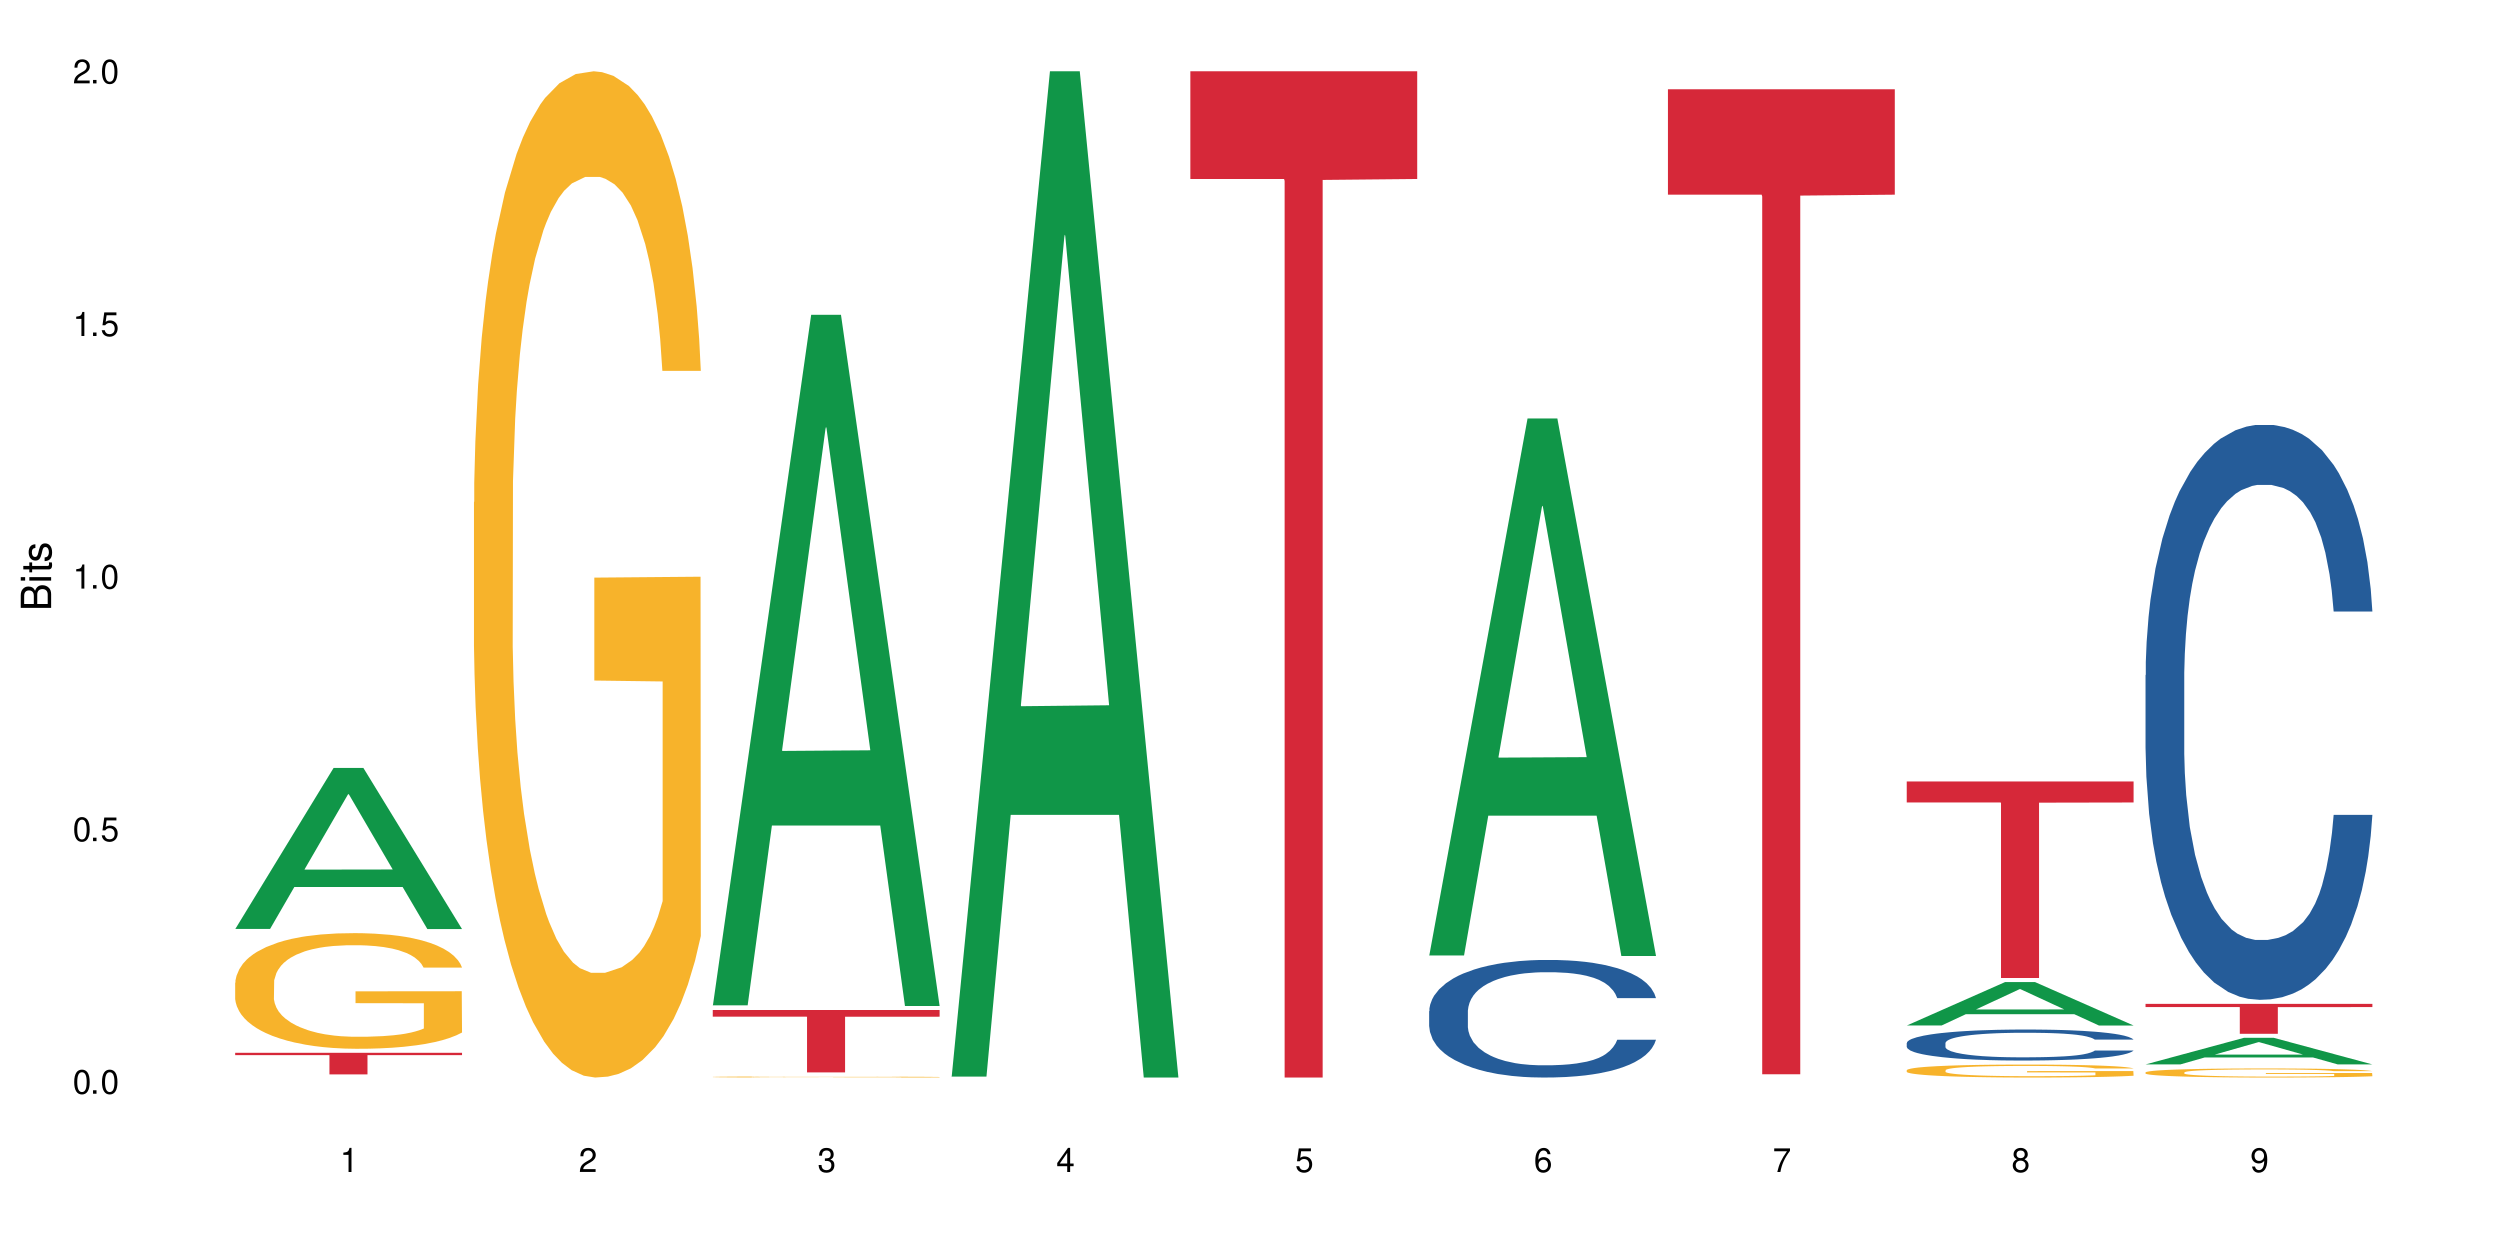
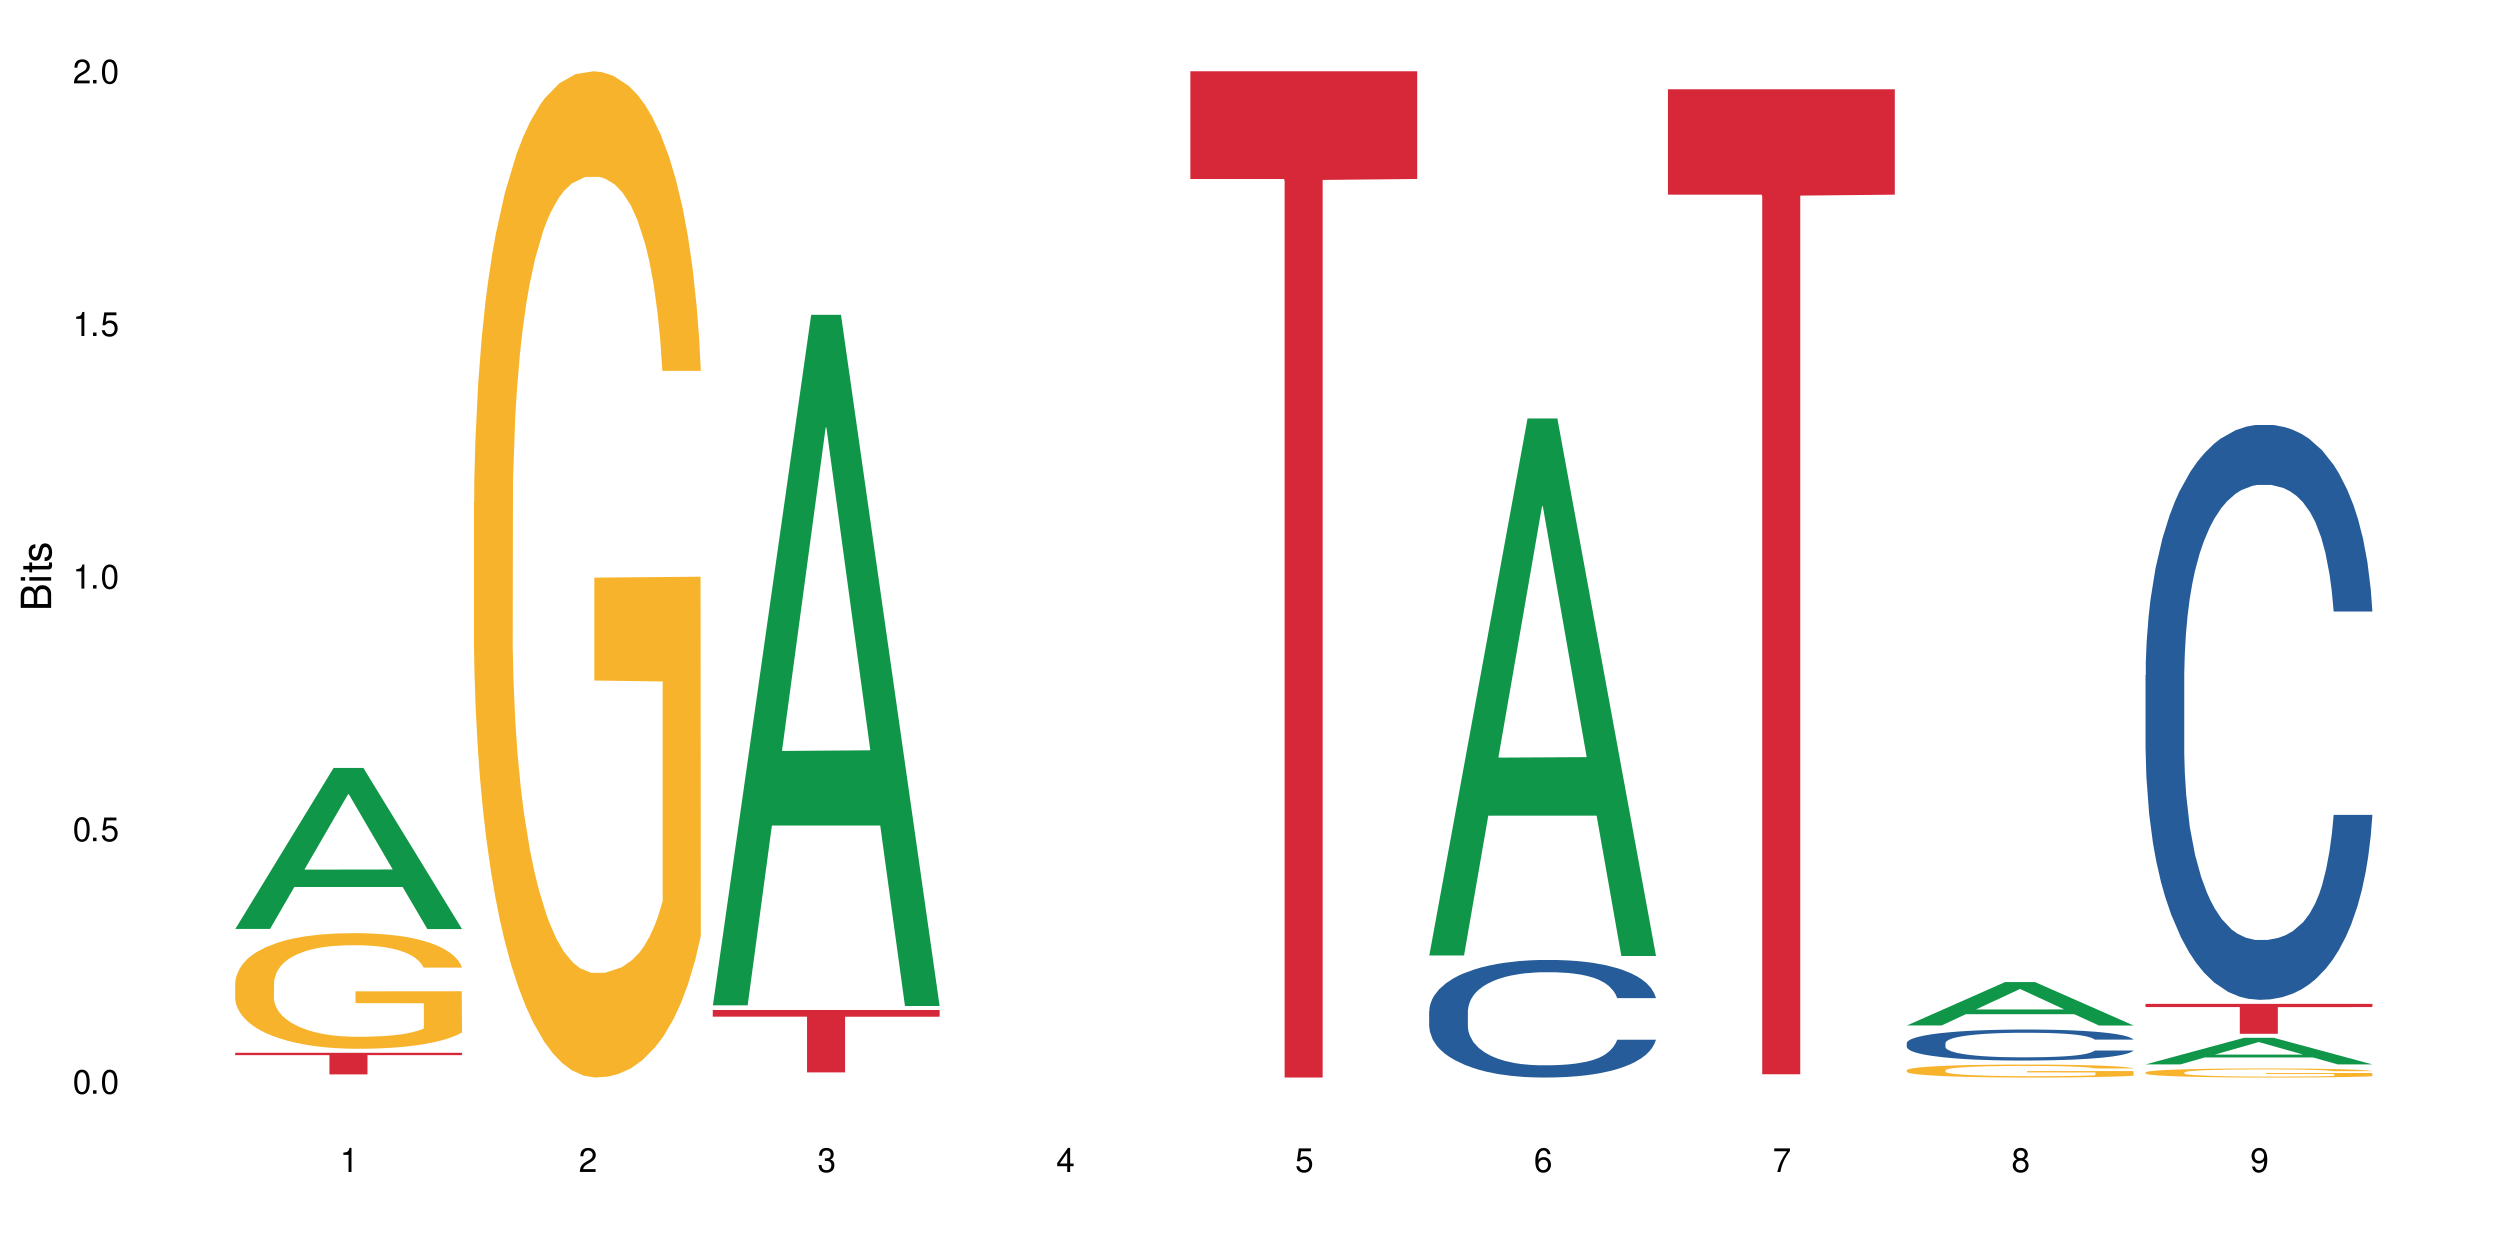
<svg xmlns="http://www.w3.org/2000/svg" xmlns:xlink="http://www.w3.org/1999/xlink" width="720" height="360" viewBox="0 0 720 360">
  <defs>
    <g>
      <g id="glyph-0-0">
</g>
      <g id="glyph-0-1">
        <path d="M 2.641 -6.938 C 2 -6.938 1.422 -6.656 1.078 -6.172 C 0.641 -5.562 0.406 -4.641 0.406 -3.359 C 0.406 -1.016 1.188 0.219 2.641 0.219 C 4.078 0.219 4.859 -1.016 4.859 -3.297 C 4.859 -4.641 4.656 -5.547 4.203 -6.172 C 3.844 -6.656 3.281 -6.938 2.641 -6.938 Z M 2.641 -6.188 C 3.547 -6.188 4 -5.25 4 -3.375 C 4 -1.406 3.562 -0.484 2.625 -0.484 C 1.734 -0.484 1.281 -1.438 1.281 -3.344 C 1.281 -5.25 1.734 -6.188 2.641 -6.188 Z M 2.641 -6.188 " />
      </g>
      <g id="glyph-0-2">
        <path d="M 1.828 -1 L 0.828 -1 L 0.828 0 L 1.828 0 Z M 1.828 -1 " />
      </g>
      <g id="glyph-0-3">
        <path d="M 4.562 -6.797 L 1.062 -6.797 L 0.547 -3.094 L 1.328 -3.094 C 1.719 -3.562 2.047 -3.734 2.578 -3.734 C 3.484 -3.734 4.062 -3.109 4.062 -2.094 C 4.062 -1.125 3.484 -0.531 2.578 -0.531 C 1.828 -0.531 1.375 -0.906 1.188 -1.672 L 0.328 -1.672 C 0.453 -1.109 0.547 -0.844 0.75 -0.594 C 1.125 -0.078 1.828 0.219 2.594 0.219 C 3.969 0.219 4.922 -0.781 4.922 -2.219 C 4.922 -3.562 4.031 -4.484 2.719 -4.484 C 2.25 -4.484 1.859 -4.359 1.469 -4.062 L 1.734 -5.969 L 4.562 -5.969 Z M 4.562 -6.797 " />
      </g>
      <g id="glyph-0-4">
        <path d="M 2.484 -4.938 L 2.484 0 L 3.328 0 L 3.328 -6.938 L 2.766 -6.938 C 2.469 -5.875 2.281 -5.734 0.984 -5.562 L 0.984 -4.938 Z M 2.484 -4.938 " />
      </g>
      <g id="glyph-0-5">
        <path d="M 4.859 -0.828 L 1.281 -0.828 C 1.359 -1.406 1.672 -1.781 2.5 -2.281 L 3.469 -2.828 C 4.406 -3.344 4.906 -4.062 4.906 -4.906 C 4.906 -5.484 4.672 -6.031 4.266 -6.406 C 3.859 -6.766 3.375 -6.938 2.719 -6.938 C 1.859 -6.938 1.219 -6.625 0.844 -6.031 C 0.609 -5.672 0.5 -5.234 0.484 -4.531 L 1.328 -4.531 C 1.359 -5.016 1.406 -5.281 1.531 -5.516 C 1.75 -5.938 2.188 -6.203 2.703 -6.203 C 3.469 -6.203 4.031 -5.641 4.031 -4.891 C 4.031 -4.344 3.719 -3.859 3.125 -3.516 L 2.234 -3 C 0.812 -2.172 0.406 -1.531 0.328 -0.016 L 4.859 -0.016 Z M 4.859 -0.828 " />
      </g>
      <g id="glyph-0-6">
        <path d="M 2.125 -3.188 L 2.578 -3.188 C 3.5 -3.188 3.984 -2.766 3.984 -1.922 C 3.984 -1.062 3.469 -0.531 2.594 -0.531 C 1.656 -0.531 1.203 -1 1.156 -2.016 L 0.312 -2.016 C 0.344 -1.453 0.438 -1.094 0.609 -0.781 C 0.953 -0.109 1.625 0.219 2.547 0.219 C 3.953 0.219 4.859 -0.625 4.859 -1.938 C 4.859 -2.828 4.516 -3.297 3.703 -3.594 C 4.344 -3.844 4.656 -4.328 4.656 -5.031 C 4.656 -6.219 3.875 -6.938 2.578 -6.938 C 1.203 -6.938 0.484 -6.172 0.453 -4.703 L 1.297 -4.703 C 1.312 -5.125 1.344 -5.359 1.453 -5.578 C 1.641 -5.969 2.062 -6.203 2.594 -6.203 C 3.344 -6.203 3.797 -5.75 3.797 -5 C 3.797 -4.516 3.609 -4.219 3.25 -4.047 C 3.016 -3.953 2.703 -3.922 2.125 -3.906 Z M 2.125 -3.188 " />
      </g>
      <g id="glyph-0-7">
        <path d="M 3.141 -1.672 L 3.141 0 L 3.984 0 L 3.984 -1.672 L 4.984 -1.672 L 4.984 -2.438 L 3.984 -2.438 L 3.984 -6.938 L 3.359 -6.938 L 0.266 -2.578 L 0.266 -1.672 Z M 3.141 -2.438 L 1 -2.438 L 3.141 -5.5 Z M 3.141 -2.438 " />
      </g>
      <g id="glyph-0-8">
        <path d="M 4.781 -5.125 C 4.609 -6.266 3.891 -6.938 2.844 -6.938 C 2.094 -6.938 1.422 -6.578 1.031 -5.953 C 0.594 -5.266 0.406 -4.422 0.406 -3.172 C 0.406 -2 0.578 -1.25 0.984 -0.641 C 1.359 -0.078 1.953 0.219 2.703 0.219 C 3.984 0.219 4.922 -0.75 4.922 -2.094 C 4.922 -3.375 4.062 -4.281 2.844 -4.281 C 2.172 -4.281 1.641 -4.031 1.281 -3.516 C 1.281 -5.234 1.828 -6.188 2.797 -6.188 C 3.391 -6.188 3.797 -5.797 3.938 -5.125 Z M 2.734 -3.531 C 3.547 -3.531 4.062 -2.953 4.062 -2.031 C 4.062 -1.156 3.484 -0.531 2.703 -0.531 C 1.922 -0.531 1.328 -1.188 1.328 -2.078 C 1.328 -2.938 1.906 -3.531 2.734 -3.531 Z M 2.734 -3.531 " />
      </g>
      <g id="glyph-0-9">
        <path d="M 4.984 -6.797 L 0.438 -6.797 L 0.438 -5.969 L 4.109 -5.969 C 2.5 -3.656 1.828 -2.234 1.328 0 L 2.219 0 C 2.594 -2.172 3.453 -4.047 4.984 -6.094 Z M 4.984 -6.797 " />
      </g>
      <g id="glyph-0-10">
        <path d="M 3.75 -3.656 C 4.469 -4.094 4.688 -4.438 4.688 -5.078 C 4.688 -6.172 3.844 -6.938 2.641 -6.938 C 1.438 -6.938 0.594 -6.172 0.594 -5.094 C 0.594 -4.438 0.812 -4.094 1.516 -3.656 C 0.734 -3.266 0.359 -2.703 0.359 -1.922 C 0.359 -0.656 1.281 0.219 2.641 0.219 C 3.984 0.219 4.922 -0.656 4.922 -1.922 C 4.922 -2.703 4.531 -3.266 3.75 -3.656 Z M 2.641 -6.188 C 3.359 -6.188 3.812 -5.75 3.812 -5.062 C 3.812 -4.406 3.344 -3.984 2.641 -3.984 C 1.922 -3.984 1.453 -4.406 1.453 -5.078 C 1.453 -5.75 1.922 -6.188 2.641 -6.188 Z M 2.641 -3.266 C 3.484 -3.266 4.062 -2.719 4.062 -1.906 C 4.062 -1.078 3.484 -0.531 2.625 -0.531 C 1.797 -0.531 1.219 -1.094 1.219 -1.906 C 1.219 -2.719 1.781 -3.266 2.641 -3.266 Z M 2.641 -3.266 " />
      </g>
      <g id="glyph-0-11">
        <path d="M 0.516 -1.578 C 0.672 -0.453 1.406 0.219 2.438 0.219 C 3.188 0.219 3.859 -0.141 4.266 -0.766 C 4.688 -1.453 4.891 -2.297 4.891 -3.547 C 4.891 -4.719 4.703 -5.453 4.312 -6.078 C 3.938 -6.641 3.344 -6.938 2.594 -6.938 C 1.297 -6.938 0.359 -5.969 0.359 -4.625 C 0.359 -3.344 1.234 -2.453 2.453 -2.453 C 3.094 -2.453 3.578 -2.672 4.016 -3.203 C 4 -1.484 3.469 -0.531 2.5 -0.531 C 1.906 -0.531 1.484 -0.906 1.359 -1.578 Z M 2.578 -6.203 C 3.375 -6.203 3.969 -5.531 3.969 -4.641 C 3.969 -3.797 3.391 -3.188 2.547 -3.188 C 1.734 -3.188 1.234 -3.766 1.234 -4.688 C 1.234 -5.562 1.797 -6.203 2.578 -6.203 Z M 2.578 -6.203 " />
      </g>
      <g id="glyph-1-0">
</g>
      <g id="glyph-1-1">
        <path d="M 0 -0.953 L 0 -4.891 C 0 -5.719 -0.234 -6.344 -0.734 -6.797 C -1.188 -7.234 -1.812 -7.469 -2.5 -7.469 C -3.547 -7.469 -4.188 -7 -4.625 -5.875 C -4.984 -6.688 -5.625 -7.094 -6.531 -7.094 C -7.172 -7.094 -7.734 -6.859 -8.141 -6.391 C -8.562 -5.922 -8.75 -5.344 -8.75 -4.5 L -8.75 -0.953 Z M -4.984 -2.062 L -7.766 -2.062 L -7.766 -4.219 C -7.766 -4.844 -7.688 -5.203 -7.453 -5.5 C -7.219 -5.812 -6.859 -5.969 -6.375 -5.969 C -5.891 -5.969 -5.531 -5.812 -5.297 -5.5 C -5.062 -5.203 -4.984 -4.844 -4.984 -4.219 Z M -0.984 -2.062 L -4 -2.062 L -4 -4.781 C -4 -5.766 -3.438 -6.359 -2.484 -6.359 C -1.547 -6.359 -0.984 -5.766 -0.984 -4.781 Z M -0.984 -2.062 " />
      </g>
      <g id="glyph-1-2">
        <path d="M -6.281 -1.797 L -6.281 -0.797 L 0 -0.797 L 0 -1.797 Z M -8.75 -1.797 L -8.75 -0.797 L -7.484 -0.797 L -7.484 -1.797 Z M -8.75 -1.797 " />
      </g>
      <g id="glyph-1-3">
        <path d="M -6.281 -3.047 L -6.281 -2.016 L -8.016 -2.016 L -8.016 -1.016 L -6.281 -1.016 L -6.281 -0.172 L -5.469 -0.172 L -5.469 -1.016 L -0.719 -1.016 C -0.078 -1.016 0.281 -1.453 0.281 -2.234 C 0.281 -2.5 0.25 -2.719 0.188 -3.047 L -0.641 -3.047 C -0.609 -2.906 -0.594 -2.766 -0.594 -2.562 C -0.594 -2.141 -0.719 -2.016 -1.156 -2.016 L -5.469 -2.016 L -5.469 -3.047 Z M -6.281 -3.047 " />
      </g>
      <g id="glyph-1-4">
        <path d="M -4.531 -5.25 C -5.766 -5.25 -6.469 -4.422 -6.469 -2.969 C -6.469 -1.516 -5.719 -0.562 -4.547 -0.562 C -3.562 -0.562 -3.094 -1.062 -2.734 -2.562 L -2.516 -3.484 C -2.344 -4.188 -2.094 -4.469 -1.641 -4.469 C -1.047 -4.469 -0.641 -3.875 -0.641 -3 C -0.641 -2.453 -0.797 -2 -1.062 -1.75 C -1.25 -1.594 -1.422 -1.531 -1.875 -1.469 L -1.875 -0.406 C -0.422 -0.453 0.281 -1.266 0.281 -2.922 C 0.281 -4.5 -0.5 -5.516 -1.719 -5.516 C -2.656 -5.516 -3.172 -4.984 -3.469 -3.734 L -3.703 -2.766 C -3.891 -1.953 -4.156 -1.609 -4.594 -1.609 C -5.188 -1.609 -5.547 -2.125 -5.547 -2.938 C -5.547 -3.75 -5.203 -4.172 -4.531 -4.203 Z M -4.531 -5.25 " />
      </g>
    </g>
  </defs>
  <rect x="-72" y="-36" width="864" height="432" fill="rgb(100%, 100%, 100%)" fill-opacity="1" />
  <path fill-rule="nonzero" fill="rgb(6.275%, 58.824%, 28.235%)" fill-opacity="1" d="M 67.73 267.535 L 67.801 267.492 L 96.07 221.172 L 104.656 221.172 L 133.066 267.578 L 123.082 267.578 L 115.965 255.465 L 84.762 255.465 L 77.781 267.535 L 67.73 267.535 L 87.766 250.453 L 113.102 250.41 L 100.469 228.754 L 100.328 228.711 L 100.188 228.84 L 87.695 250.41 L 87.766 250.453 Z M 67.73 267.535 " />
  <path fill-rule="nonzero" fill="rgb(96.863%, 70.196%, 16.863%)" fill-opacity="1" d="M 67.73 283.008 L 67.812 282.98 L 67.812 282.371 L 68.129 281 L 68.926 279.117 L 69.961 277.562 L 71.078 276.348 L 71.793 275.707 L 72.988 274.797 L 74.023 274.125 L 76.656 272.758 L 80 271.48 L 81.832 270.934 L 83.906 270.414 L 86.852 269.836 L 88.207 269.625 L 92.352 269.137 L 97.051 268.832 L 102.23 268.742 L 104.621 268.773 L 107.887 268.895 L 112.348 269.23 L 114.898 269.535 L 116.891 269.836 L 118.961 270.234 L 121.512 270.84 L 123.902 271.57 L 125.816 272.301 L 127.727 273.215 L 129.32 274.188 L 130.676 275.254 L 131.871 276.531 L 132.586 277.594 L 133.066 278.66 L 121.988 278.66 L 121.352 277.594 L 120.637 276.773 L 119.441 275.77 L 118.246 275.039 L 117.051 274.461 L 114.82 273.672 L 112.906 273.184 L 110.516 272.758 L 108.207 272.484 L 105.578 272.301 L 103.984 272.242 L 99.762 272.242 L 95.938 272.453 L 93.707 272.695 L 92.113 272.941 L 89.879 273.398 L 88.527 273.762 L 87.73 274.004 L 85.34 274.949 L 83.746 275.801 L 82.871 276.379 L 81.754 277.289 L 80.957 278.113 L 80.082 279.328 L 79.602 280.242 L 78.965 282.309 L 78.887 287.785 L 79.125 288.941 L 79.602 290.188 L 80.238 291.285 L 81.195 292.441 L 82.152 293.32 L 83.824 294.508 L 85.258 295.301 L 86.375 295.816 L 88.527 296.637 L 89.402 296.91 L 91.473 297.461 L 93.625 297.887 L 96.254 298.25 L 98.246 298.434 L 101.434 298.586 L 105.496 298.586 L 110.277 298.402 L 113.305 298.16 L 115.379 297.914 L 116.73 297.703 L 118.406 297.367 L 119.602 297.062 L 120.715 296.73 L 122.07 296.211 L 122.07 288.941 L 102.391 288.91 L 102.391 285.504 L 132.984 285.473 L 133.066 297.367 L 131.391 298.188 L 129.32 298.98 L 127.328 299.59 L 125.258 300.105 L 122.309 300.684 L 119.918 301.047 L 116.254 301.477 L 112.906 301.75 L 109.402 301.93 L 106.293 302.023 L 102.629 302.051 L 99.363 301.992 L 95.855 301.809 L 93.066 301.566 L 90.52 301.262 L 87.969 300.867 L 84.781 300.227 L 82.711 299.711 L 80.559 299.07 L 78.406 298.312 L 76.496 297.488 L 75.219 296.852 L 73.945 296.121 L 72.59 295.207 L 71.316 294.176 L 70.359 293.23 L 69.484 292.168 L 68.848 291.164 L 68.211 289.793 L 67.891 288.699 L 67.73 287.754 Z M 67.73 283.008 " />
  <path fill-rule="nonzero" fill="rgb(83.922%, 15.686%, 22.353%)" fill-opacity="1" d="M 67.73 303.215 L 133.066 303.215 L 133.066 303.883 L 105.836 303.887 L 105.836 309.43 L 94.879 309.43 L 94.879 303.895 L 94.723 303.883 L 67.73 303.883 Z M 67.73 303.215 " />
  <path fill-rule="nonzero" fill="rgb(96.863%, 70.196%, 16.863%)" fill-opacity="1" d="M 136.504 144.652 L 136.582 144.387 L 136.582 139.094 L 136.902 127.184 L 137.699 110.777 L 138.734 97.277 L 139.852 86.691 L 140.566 81.133 L 141.762 73.195 L 142.797 67.371 L 145.426 55.461 L 148.773 44.348 L 150.605 39.582 L 152.68 35.082 L 155.625 30.055 L 156.98 28.203 L 161.125 23.965 L 165.824 21.32 L 171.004 20.527 L 173.395 20.789 L 176.66 21.848 L 181.121 24.762 L 183.672 27.406 L 185.664 30.055 L 187.734 33.496 L 190.285 38.789 L 192.676 45.141 L 194.586 51.492 L 196.5 59.43 L 198.094 67.902 L 199.449 77.164 L 200.645 88.281 L 201.359 97.543 L 201.836 106.805 L 190.762 106.805 L 190.125 97.543 L 189.41 90.398 L 188.215 81.664 L 187.02 75.312 L 185.824 70.281 L 183.594 63.402 L 181.68 59.168 L 179.289 55.461 L 176.98 53.078 L 174.348 51.492 L 172.758 50.961 L 168.535 50.961 L 164.707 52.816 L 162.477 54.934 L 160.883 57.051 L 158.652 61.02 L 157.301 64.195 L 156.504 66.312 L 154.113 74.516 L 152.52 81.93 L 151.641 86.957 L 150.527 94.898 L 149.73 102.043 L 148.852 112.629 L 148.375 120.57 L 147.738 138.566 L 147.66 186.207 L 147.898 196.262 L 148.375 207.113 L 149.012 216.641 L 149.969 226.699 L 150.926 234.375 L 152.598 244.695 L 154.031 251.578 L 155.148 256.078 L 157.301 263.223 L 158.176 265.605 L 160.246 270.367 L 162.398 274.074 L 165.027 277.25 L 167.02 278.836 L 170.207 280.16 L 174.27 280.16 L 179.051 278.574 L 182.078 276.457 L 184.148 274.34 L 185.504 272.484 L 187.176 269.574 L 188.371 266.926 L 189.488 264.016 L 190.844 259.516 L 190.844 196.262 L 171.164 195.996 L 171.164 166.355 L 201.758 166.09 L 201.836 269.574 L 200.164 276.719 L 198.094 283.602 L 196.102 288.895 L 194.031 293.395 L 191.082 298.422 L 188.691 301.598 L 185.027 305.305 L 181.68 307.688 L 178.176 309.273 L 175.066 310.066 L 171.402 310.332 L 168.137 309.805 L 164.629 308.215 L 161.84 306.098 L 159.289 303.453 L 156.742 300.012 L 153.555 294.453 L 151.484 289.953 L 149.332 284.395 L 147.18 277.777 L 145.27 270.633 L 143.992 265.074 L 142.719 258.723 L 141.363 250.781 L 140.09 241.785 L 139.133 233.578 L 138.258 224.316 L 137.617 215.582 L 136.98 203.672 L 136.664 194.145 L 136.504 185.941 Z M 136.504 144.652 " />
  <path fill-rule="nonzero" fill="rgb(6.275%, 58.824%, 28.235%)" fill-opacity="1" d="M 205.277 289.535 L 205.348 289.348 L 233.617 90.672 L 242.203 90.672 L 270.609 289.723 L 260.629 289.723 L 253.508 237.762 L 222.309 237.762 L 215.328 289.535 L 205.277 289.535 L 225.309 216.27 L 250.648 216.082 L 238.012 123.191 L 237.875 123.004 L 237.734 123.566 L 225.238 216.082 L 225.309 216.27 Z M 205.277 289.535 " />
-   <path fill-rule="nonzero" fill="rgb(96.863%, 70.196%, 16.863%)" fill-opacity="1" d="M 205.277 310.156 L 205.355 310.156 L 205.355 310.148 L 205.676 310.137 L 206.473 310.121 L 207.508 310.105 L 208.621 310.094 L 209.34 310.09 L 210.535 310.082 L 211.57 310.074 L 214.199 310.062 L 217.547 310.051 L 219.379 310.043 L 221.449 310.039 L 224.398 310.035 L 225.754 310.031 L 229.895 310.027 L 234.598 310.023 L 242.168 310.023 L 245.434 310.027 L 249.895 310.027 L 252.445 310.031 L 254.438 310.035 L 256.508 310.039 L 259.059 310.043 L 261.449 310.051 L 263.359 310.059 L 265.273 310.066 L 266.867 310.074 L 268.219 310.086 L 269.414 310.098 L 270.133 310.105 L 270.609 310.117 L 259.535 310.117 L 258.898 310.105 L 258.18 310.098 L 255.789 310.082 L 254.594 310.078 L 252.363 310.07 L 250.453 310.066 L 248.062 310.062 L 245.75 310.059 L 243.121 310.059 L 241.527 310.055 L 237.305 310.055 L 233.48 310.059 L 231.25 310.062 L 229.656 310.062 L 227.426 310.066 L 226.07 310.07 L 225.273 310.074 L 222.883 310.082 L 221.293 310.09 L 220.414 310.094 L 219.301 310.102 L 218.504 310.109 L 217.625 310.121 L 217.148 310.129 L 216.512 310.148 L 216.43 310.199 L 216.672 310.211 L 217.148 310.223 L 217.785 310.234 L 219.699 310.25 L 221.371 310.262 L 222.805 310.27 L 223.922 310.273 L 226.07 310.281 L 226.949 310.285 L 229.02 310.289 L 231.172 310.293 L 233.801 310.297 L 235.793 310.301 L 243.043 310.301 L 247.824 310.297 L 250.852 310.297 L 252.922 310.293 L 254.277 310.293 L 255.949 310.289 L 257.145 310.285 L 258.262 310.281 L 259.613 310.277 L 259.613 310.211 L 239.934 310.211 L 239.934 310.18 L 270.531 310.18 L 270.609 310.289 L 268.938 310.297 L 266.867 310.305 L 264.875 310.309 L 262.801 310.312 L 259.855 310.32 L 257.465 310.324 L 253.801 310.328 L 250.453 310.328 L 246.945 310.332 L 233.402 310.332 L 230.613 310.328 L 228.062 310.324 L 225.516 310.32 L 222.328 310.316 L 220.254 310.312 L 218.105 310.305 L 215.953 310.297 L 214.039 310.289 L 212.766 310.285 L 211.492 310.277 L 210.137 310.27 L 208.863 310.258 L 207.906 310.25 L 207.027 310.242 L 205.754 310.219 L 205.438 310.207 L 205.277 310.199 Z M 205.277 310.156 " />
  <path fill-rule="nonzero" fill="rgb(83.922%, 15.686%, 22.353%)" fill-opacity="1" d="M 205.277 290.887 L 270.609 290.887 L 270.609 292.809 L 243.383 292.828 L 243.383 308.859 L 232.426 308.859 L 232.426 292.844 L 232.266 292.809 L 205.277 292.809 Z M 205.277 290.887 " />
-   <path fill-rule="nonzero" fill="rgb(6.275%, 58.824%, 28.235%)" fill-opacity="1" d="M 274.051 310.059 L 274.117 309.789 L 302.387 20.527 L 310.973 20.527 L 339.383 310.332 L 329.402 310.332 L 322.281 234.684 L 291.082 234.684 L 284.102 310.059 L 274.051 310.059 L 294.082 203.391 L 319.422 203.117 L 306.785 67.875 L 306.645 67.602 L 306.508 68.418 L 294.012 203.117 L 294.082 203.391 Z M 274.051 310.059 " />
  <path fill-rule="nonzero" fill="rgb(83.922%, 15.686%, 22.353%)" fill-opacity="1" d="M 342.82 20.527 L 408.156 20.527 L 408.156 51.547 L 380.926 51.82 L 380.926 310.332 L 369.973 310.332 L 369.973 52.094 L 369.812 51.547 L 342.82 51.547 Z M 342.82 20.527 " />
  <path fill-rule="nonzero" fill="rgb(6.275%, 58.824%, 28.235%)" fill-opacity="1" d="M 411.594 275.176 L 411.664 275.031 L 439.934 120.52 L 448.52 120.52 L 476.93 275.32 L 466.945 275.32 L 459.828 234.914 L 428.625 234.914 L 421.645 275.176 L 411.594 275.176 L 431.629 218.195 L 456.965 218.051 L 444.332 145.812 L 444.191 145.668 L 444.051 146.102 L 431.559 218.051 L 431.629 218.195 Z M 411.594 275.176 " />
  <path fill-rule="nonzero" fill="rgb(14.51%, 36.078%, 60%)" fill-opacity="1" d="M 411.594 291.211 L 411.676 291.18 L 411.676 290.438 L 411.914 289.262 L 412.473 287.777 L 413.027 286.758 L 414.461 284.93 L 416.453 283.168 L 418.527 281.805 L 420.039 281 L 421.395 280.383 L 424.5 279.238 L 426.492 278.648 L 428.645 278.125 L 431.273 277.598 L 433.188 277.289 L 437.488 276.793 L 440.676 276.578 L 443.145 276.484 L 448.484 276.484 L 451.672 276.609 L 453.98 276.762 L 456.531 277.012 L 458.684 277.289 L 462.426 277.969 L 465.773 278.836 L 467.289 279.332 L 469.68 280.289 L 471.512 281.219 L 472.785 282.023 L 474.219 283.168 L 475.496 284.559 L 476.449 286.137 L 476.93 287.469 L 465.773 287.469 L 465.215 286.23 L 464.578 285.27 L 463.383 284.004 L 462.188 283.105 L 460.516 282.207 L 459 281.621 L 456.93 281.031 L 455.098 280.66 L 453.184 280.383 L 451.352 280.195 L 447.848 280.012 L 443.785 280.012 L 442.27 280.074 L 439.164 280.32 L 437.488 280.539 L 435.098 280.969 L 433.426 281.371 L 431.434 281.992 L 430.078 282.516 L 428.406 283.32 L 427.211 284.035 L 425.855 285.055 L 425.059 285.828 L 424.344 286.695 L 423.707 287.715 L 423.227 288.797 L 422.91 289.941 L 422.75 291.059 L 422.75 295.852 L 422.91 296.965 L 423.309 298.266 L 424.344 300.152 L 425.855 301.793 L 427.609 303.094 L 429.281 304.02 L 430.238 304.453 L 431.512 304.949 L 433.504 305.566 L 436.375 306.188 L 438.047 306.434 L 440.598 306.68 L 443.227 306.805 L 446.73 306.805 L 449.84 306.68 L 451.91 306.527 L 454.062 306.277 L 457.008 305.754 L 458.844 305.258 L 460.438 304.672 L 461.629 304.082 L 462.426 303.586 L 463.621 302.629 L 464.578 301.578 L 465.297 300.492 L 465.773 299.441 L 476.93 299.441 L 476.449 300.68 L 475.734 301.887 L 475.016 302.781 L 473.902 303.867 L 472.625 304.824 L 470.793 305.906 L 469.281 306.621 L 467.289 307.395 L 465.457 307.98 L 463.465 308.508 L 460.516 309.125 L 458.602 309.434 L 456.531 309.715 L 454.062 309.961 L 450.953 310.18 L 447.609 310.301 L 444.5 310.332 L 441.152 310.27 L 438.684 310.148 L 435.418 309.867 L 431.355 309.312 L 428.406 308.723 L 426.094 308.137 L 424.105 307.516 L 421.871 306.68 L 419.004 305.32 L 417.25 304.27 L 416.055 303.402 L 414.703 302.195 L 413.746 301.113 L 412.629 299.379 L 411.832 297.184 L 411.594 295.48 Z M 411.594 291.211 " />
  <path fill-rule="nonzero" fill="rgb(83.922%, 15.686%, 22.353%)" fill-opacity="1" d="M 480.367 25.699 L 545.703 25.699 L 545.703 56.066 L 518.473 56.332 L 518.473 309.379 L 507.516 309.379 L 507.516 56.598 L 507.359 56.066 L 480.367 56.066 Z M 480.367 25.699 " />
  <path fill-rule="nonzero" fill="rgb(6.275%, 58.824%, 28.235%)" fill-opacity="1" d="M 549.141 295.336 L 549.211 295.324 L 577.48 282.828 L 586.066 282.828 L 614.473 295.348 L 604.492 295.348 L 597.371 292.082 L 566.172 292.082 L 559.191 295.336 L 549.141 295.336 L 569.172 290.727 L 594.512 290.715 L 581.875 284.871 L 581.738 284.859 L 581.598 284.895 L 569.102 290.715 L 569.172 290.727 Z M 549.141 295.336 " />
  <path fill-rule="nonzero" fill="rgb(14.51%, 36.078%, 60%)" fill-opacity="1" d="M 549.141 300.395 L 549.219 300.387 L 549.219 300.191 L 549.457 299.879 L 550.016 299.488 L 550.574 299.219 L 552.008 298.738 L 554 298.273 L 556.07 297.914 L 557.586 297.703 L 558.941 297.539 L 562.047 297.238 L 564.039 297.082 L 566.191 296.945 L 568.82 296.805 L 570.73 296.727 L 575.035 296.594 L 578.223 296.539 L 580.691 296.512 L 586.031 296.512 L 589.215 296.547 L 591.527 296.586 L 594.078 296.652 L 596.227 296.727 L 599.973 296.906 L 603.32 297.133 L 604.832 297.262 L 607.223 297.516 L 609.055 297.762 L 610.332 297.973 L 611.766 298.273 L 613.039 298.641 L 613.996 299.059 L 614.473 299.406 L 603.32 299.406 L 602.762 299.082 L 602.125 298.828 L 600.93 298.496 L 599.734 298.258 L 598.062 298.023 L 596.547 297.867 L 594.477 297.711 L 592.645 297.613 L 590.73 297.539 L 588.898 297.492 L 585.391 297.441 L 581.328 297.441 L 579.816 297.457 L 576.707 297.523 L 575.035 297.582 L 572.645 297.695 L 570.973 297.801 L 568.98 297.965 L 567.625 298.102 L 565.953 298.316 L 564.758 298.504 L 563.402 298.773 L 562.605 298.977 L 561.887 299.203 L 561.25 299.473 L 560.773 299.758 L 560.453 300.059 L 560.293 300.355 L 560.293 301.617 L 560.453 301.91 L 560.852 302.254 L 561.887 302.75 L 563.402 303.184 L 565.156 303.527 L 566.828 303.77 L 567.785 303.883 L 569.059 304.016 L 571.051 304.18 L 573.918 304.34 L 575.594 304.406 L 578.141 304.473 L 580.77 304.504 L 584.277 304.504 L 587.383 304.473 L 589.457 304.43 L 591.605 304.367 L 594.555 304.227 L 596.387 304.098 L 597.98 303.941 L 599.176 303.785 L 599.973 303.656 L 601.168 303.402 L 602.125 303.125 L 602.84 302.84 L 603.32 302.562 L 614.473 302.562 L 613.996 302.891 L 613.277 303.207 L 612.562 303.445 L 611.445 303.73 L 610.172 303.984 L 608.34 304.27 L 606.824 304.457 L 604.832 304.66 L 603 304.812 L 601.008 304.953 L 598.062 305.117 L 596.148 305.199 L 594.078 305.27 L 591.605 305.336 L 588.5 305.395 L 585.152 305.426 L 582.047 305.434 L 578.699 305.418 L 576.23 305.387 L 572.965 305.312 L 568.898 305.164 L 565.953 305.012 L 563.641 304.855 L 561.648 304.691 L 559.418 304.473 L 556.551 304.113 L 554.797 303.836 L 553.602 303.609 L 552.246 303.289 L 551.293 303.004 L 550.176 302.547 L 549.379 301.969 L 549.141 301.52 Z M 549.141 300.395 " />
  <path fill-rule="nonzero" fill="rgb(96.863%, 70.196%, 16.863%)" fill-opacity="1" d="M 549.141 308.199 L 549.219 308.195 L 549.219 308.125 L 549.539 307.973 L 550.336 307.762 L 551.371 307.586 L 552.484 307.449 L 553.203 307.379 L 554.398 307.277 L 555.434 307.203 L 558.062 307.047 L 561.41 306.906 L 563.242 306.844 L 565.312 306.785 L 568.262 306.723 L 569.617 306.695 L 573.758 306.641 L 578.461 306.609 L 583.641 306.598 L 586.031 306.602 L 589.297 306.613 L 593.758 306.652 L 596.309 306.688 L 598.301 306.723 L 600.371 306.766 L 602.922 306.832 L 605.312 306.914 L 607.223 306.996 L 609.137 307.098 L 610.73 307.207 L 612.082 307.328 L 613.277 307.473 L 613.996 307.59 L 614.473 307.711 L 603.398 307.711 L 602.762 307.59 L 602.043 307.5 L 600.848 307.387 L 599.652 307.305 L 598.461 307.238 L 596.227 307.152 L 594.316 307.098 L 591.926 307.047 L 589.613 307.016 L 586.984 306.996 L 585.391 306.988 L 581.168 306.988 L 577.344 307.016 L 575.113 307.043 L 573.52 307.07 L 571.289 307.121 L 569.934 307.16 L 569.137 307.188 L 566.75 307.293 L 565.156 307.391 L 564.277 307.453 L 563.164 307.555 L 562.367 307.648 L 561.488 307.785 L 561.012 307.887 L 560.375 308.117 L 560.293 308.734 L 560.535 308.863 L 561.012 309.004 L 561.648 309.125 L 562.605 309.254 L 563.562 309.355 L 565.234 309.488 L 566.668 309.574 L 567.785 309.633 L 569.934 309.727 L 570.812 309.758 L 572.883 309.816 L 575.035 309.863 L 577.664 309.906 L 579.656 309.926 L 582.844 309.945 L 586.906 309.945 L 591.688 309.922 L 594.715 309.895 L 596.785 309.867 L 598.141 309.844 L 599.812 309.809 L 601.008 309.773 L 602.125 309.734 L 603.48 309.676 L 603.48 308.863 L 583.797 308.859 L 583.797 308.477 L 614.395 308.473 L 614.473 309.809 L 612.801 309.898 L 610.73 309.988 L 608.738 310.055 L 606.664 310.113 L 603.719 310.18 L 601.328 310.219 L 597.664 310.27 L 594.316 310.297 L 590.809 310.32 L 587.703 310.328 L 584.039 310.332 L 580.77 310.324 L 577.266 310.305 L 574.477 310.277 L 571.926 310.242 L 569.379 310.199 L 566.191 310.129 L 564.117 310.07 L 561.969 310 L 559.816 309.914 L 557.902 309.82 L 556.629 309.75 L 555.355 309.668 L 554 309.566 L 552.727 309.449 L 551.77 309.344 L 550.895 309.223 L 550.254 309.113 L 549.617 308.957 L 549.301 308.836 L 549.141 308.73 Z M 549.141 308.199 " />
-   <path fill-rule="nonzero" fill="rgb(83.922%, 15.686%, 22.353%)" fill-opacity="1" d="M 549.141 225.055 L 614.473 225.055 L 614.473 231.113 L 587.246 231.168 L 587.246 281.664 L 576.289 281.664 L 576.289 231.219 L 576.129 231.113 L 549.141 231.113 Z M 549.141 225.055 " />
  <path fill-rule="nonzero" fill="rgb(6.275%, 58.824%, 28.235%)" fill-opacity="1" d="M 617.914 306.543 L 617.98 306.535 L 646.25 298.891 L 654.836 298.891 L 683.246 306.551 L 673.266 306.551 L 666.145 304.551 L 634.945 304.551 L 627.965 306.543 L 617.914 306.543 L 637.945 303.723 L 663.285 303.715 L 650.648 300.141 L 650.512 300.133 L 650.371 300.156 L 637.875 303.715 L 637.945 303.723 Z M 617.914 306.543 " />
  <path fill-rule="nonzero" fill="rgb(14.51%, 36.078%, 60%)" fill-opacity="1" d="M 617.914 194.438 L 617.992 194.285 L 617.992 190.652 L 618.23 184.902 L 618.789 177.637 L 619.348 172.645 L 620.781 163.715 L 622.773 155.09 L 624.844 148.434 L 626.359 144.496 L 627.711 141.473 L 630.82 135.871 L 632.812 132.996 L 634.965 130.426 L 637.594 127.852 L 639.504 126.34 L 643.809 123.918 L 646.996 122.859 L 649.465 122.402 L 654.801 122.402 L 657.988 123.008 L 660.301 123.766 L 662.852 124.977 L 665 126.34 L 668.746 129.668 L 672.094 133.906 L 673.605 136.324 L 675.996 141.016 L 677.828 145.559 L 679.102 149.492 L 680.539 155.09 L 681.812 161.898 L 682.77 169.617 L 683.246 176.125 L 672.094 176.125 L 671.535 170.07 L 670.898 165.383 L 669.703 159.176 L 668.508 154.789 L 666.832 150.398 L 665.32 147.523 L 663.246 144.648 L 661.414 142.832 L 659.504 141.473 L 657.672 140.562 L 654.164 139.656 L 650.102 139.656 L 648.586 139.957 L 645.48 141.168 L 643.809 142.227 L 641.418 144.348 L 639.742 146.312 L 637.75 149.34 L 636.398 151.914 L 634.723 155.848 L 633.527 159.328 L 632.176 164.32 L 631.379 168.105 L 630.66 172.344 L 630.023 177.336 L 629.547 182.633 L 629.227 188.23 L 629.066 193.68 L 629.066 217.137 L 629.227 222.582 L 629.625 228.938 L 630.66 238.168 L 632.176 246.191 L 633.926 252.547 L 635.602 257.086 L 636.559 259.203 L 637.832 261.625 L 639.824 264.652 L 642.691 267.68 L 644.363 268.891 L 646.914 270.102 L 649.543 270.707 L 653.051 270.707 L 656.156 270.102 L 658.227 269.344 L 660.379 268.133 L 663.328 265.559 L 665.16 263.141 L 666.754 260.262 L 667.949 257.387 L 668.746 254.969 L 669.941 250.277 L 670.898 245.129 L 671.613 239.836 L 672.094 234.688 L 683.246 234.688 L 682.77 240.742 L 682.051 246.645 L 681.336 251.031 L 680.219 256.328 L 678.945 261.02 L 677.113 266.316 L 675.598 269.797 L 673.605 273.582 L 671.773 276.457 L 669.781 279.027 L 666.832 282.055 L 664.922 283.566 L 662.852 284.93 L 660.379 286.141 L 657.273 287.199 L 653.926 287.805 L 650.82 287.957 L 647.473 287.652 L 645.004 287.047 L 641.734 285.688 L 637.672 282.961 L 634.723 280.086 L 632.414 277.211 L 630.422 274.188 L 628.191 270.102 L 625.324 263.441 L 623.57 258.297 L 622.375 254.059 L 621.02 248.156 L 620.062 242.859 L 618.949 234.387 L 618.152 223.641 L 617.914 215.32 Z M 617.914 194.438 " />
  <path fill-rule="nonzero" fill="rgb(96.863%, 70.196%, 16.863%)" fill-opacity="1" d="M 617.914 308.836 L 617.992 308.832 L 617.992 308.785 L 618.312 308.68 L 619.109 308.531 L 620.145 308.406 L 621.258 308.312 L 621.977 308.262 L 623.172 308.191 L 624.207 308.137 L 626.836 308.031 L 630.184 307.93 L 632.016 307.887 L 634.086 307.848 L 637.035 307.801 L 638.391 307.785 L 642.531 307.746 L 647.234 307.723 L 652.414 307.715 L 654.801 307.719 L 658.07 307.727 L 662.531 307.754 L 665.082 307.777 L 667.074 307.801 L 669.145 307.832 L 671.695 307.879 L 674.082 307.938 L 675.996 307.996 L 677.91 308.066 L 679.5 308.141 L 680.855 308.227 L 682.051 308.328 L 682.77 308.41 L 683.246 308.492 L 672.172 308.492 L 671.535 308.41 L 670.816 308.344 L 669.621 308.266 L 668.426 308.211 L 667.23 308.164 L 665 308.102 L 663.09 308.062 L 660.699 308.031 L 658.387 308.008 L 655.758 307.996 L 654.164 307.988 L 649.941 307.988 L 646.117 308.008 L 643.887 308.023 L 642.293 308.043 L 640.062 308.082 L 638.707 308.109 L 637.91 308.129 L 635.52 308.203 L 633.926 308.27 L 633.051 308.316 L 631.934 308.387 L 631.141 308.449 L 630.262 308.547 L 629.785 308.617 L 629.148 308.781 L 629.066 309.211 L 629.305 309.301 L 629.785 309.398 L 630.422 309.484 L 631.379 309.578 L 632.332 309.645 L 634.008 309.738 L 635.441 309.801 L 636.559 309.844 L 638.707 309.906 L 639.586 309.93 L 641.656 309.973 L 643.809 310.004 L 646.438 310.035 L 648.43 310.047 L 651.617 310.059 L 655.68 310.059 L 660.461 310.047 L 663.488 310.027 L 665.559 310.008 L 666.914 309.992 L 668.586 309.965 L 669.781 309.941 L 670.898 309.914 L 672.25 309.875 L 672.25 309.301 L 652.57 309.301 L 652.57 309.031 L 683.168 309.031 L 683.246 309.965 L 681.574 310.027 L 679.5 310.09 L 677.512 310.141 L 675.438 310.18 L 672.492 310.227 L 670.102 310.254 L 666.434 310.285 L 663.09 310.309 L 659.582 310.324 L 656.477 310.328 L 652.809 310.332 L 649.543 310.328 L 646.039 310.312 L 643.25 310.293 L 640.699 310.27 L 638.148 310.238 L 634.965 310.188 L 632.891 310.148 L 630.742 310.098 L 628.59 310.039 L 626.676 309.973 L 625.402 309.922 L 624.129 309.867 L 622.773 309.793 L 621.496 309.715 L 620.543 309.641 L 619.664 309.555 L 619.027 309.477 L 618.391 309.367 L 618.07 309.281 L 617.914 309.207 Z M 617.914 308.836 " />
  <path fill-rule="nonzero" fill="rgb(83.922%, 15.686%, 22.353%)" fill-opacity="1" d="M 617.914 289.121 L 683.246 289.121 L 683.246 290.043 L 656.016 290.051 L 656.016 297.727 L 645.062 297.727 L 645.062 290.059 L 644.902 290.043 L 617.914 290.043 Z M 617.914 289.121 " />
  <g fill="rgb(0%, 0%, 0%)" fill-opacity="1">
    <use xlink:href="#glyph-0-1" x="20.965" y="314.993" />
    <use xlink:href="#glyph-0-2" x="25.965" y="314.993" />
    <use xlink:href="#glyph-0-1" x="28.965" y="314.993" />
  </g>
  <g fill="rgb(0%, 0%, 0%)" fill-opacity="1">
    <use xlink:href="#glyph-0-1" x="20.965" y="242.251" />
    <use xlink:href="#glyph-0-2" x="25.965" y="242.251" />
    <use xlink:href="#glyph-0-3" x="28.965" y="242.251" />
  </g>
  <g fill="rgb(0%, 0%, 0%)" fill-opacity="1">
    <use xlink:href="#glyph-0-4" x="20.965" y="169.509" />
    <use xlink:href="#glyph-0-2" x="25.965" y="169.509" />
    <use xlink:href="#glyph-0-1" x="28.965" y="169.509" />
  </g>
  <g fill="rgb(0%, 0%, 0%)" fill-opacity="1">
    <use xlink:href="#glyph-0-4" x="20.965" y="96.767" />
    <use xlink:href="#glyph-0-2" x="25.965" y="96.767" />
    <use xlink:href="#glyph-0-3" x="28.965" y="96.767" />
  </g>
  <g fill="rgb(0%, 0%, 0%)" fill-opacity="1">
    <use xlink:href="#glyph-0-5" x="20.965" y="24.024" />
    <use xlink:href="#glyph-0-2" x="25.965" y="24.024" />
    <use xlink:href="#glyph-0-1" x="28.965" y="24.024" />
  </g>
  <g fill="rgb(0%, 0%, 0%)" fill-opacity="1">
    <use xlink:href="#glyph-0-4" x="97.898" y="337.532" />
  </g>
  <g fill="rgb(0%, 0%, 0%)" fill-opacity="1">
    <use xlink:href="#glyph-0-5" x="166.672" y="337.532" />
  </g>
  <g fill="rgb(0%, 0%, 0%)" fill-opacity="1">
    <use xlink:href="#glyph-0-6" x="235.445" y="337.532" />
  </g>
  <g fill="rgb(0%, 0%, 0%)" fill-opacity="1">
    <use xlink:href="#glyph-0-7" x="304.215" y="337.532" />
  </g>
  <g fill="rgb(0%, 0%, 0%)" fill-opacity="1">
    <use xlink:href="#glyph-0-3" x="372.988" y="337.532" />
  </g>
  <g fill="rgb(0%, 0%, 0%)" fill-opacity="1">
    <use xlink:href="#glyph-0-8" x="441.762" y="337.532" />
  </g>
  <g fill="rgb(0%, 0%, 0%)" fill-opacity="1">
    <use xlink:href="#glyph-0-9" x="510.535" y="337.532" />
  </g>
  <g fill="rgb(0%, 0%, 0%)" fill-opacity="1">
    <use xlink:href="#glyph-0-10" x="579.309" y="337.532" />
  </g>
  <g fill="rgb(0%, 0%, 0%)" fill-opacity="1">
    <use xlink:href="#glyph-0-11" x="648.078" y="337.532" />
  </g>
  <g fill="rgb(0%, 0%, 0%)" fill-opacity="1">
    <use xlink:href="#glyph-1-1" x="14.725" y="176.012" />
    <use xlink:href="#glyph-1-2" x="14.725" y="168.012" />
    <use xlink:href="#glyph-1-3" x="14.725" y="165.012" />
    <use xlink:href="#glyph-1-4" x="14.725" y="162.012" />
  </g>
</svg>